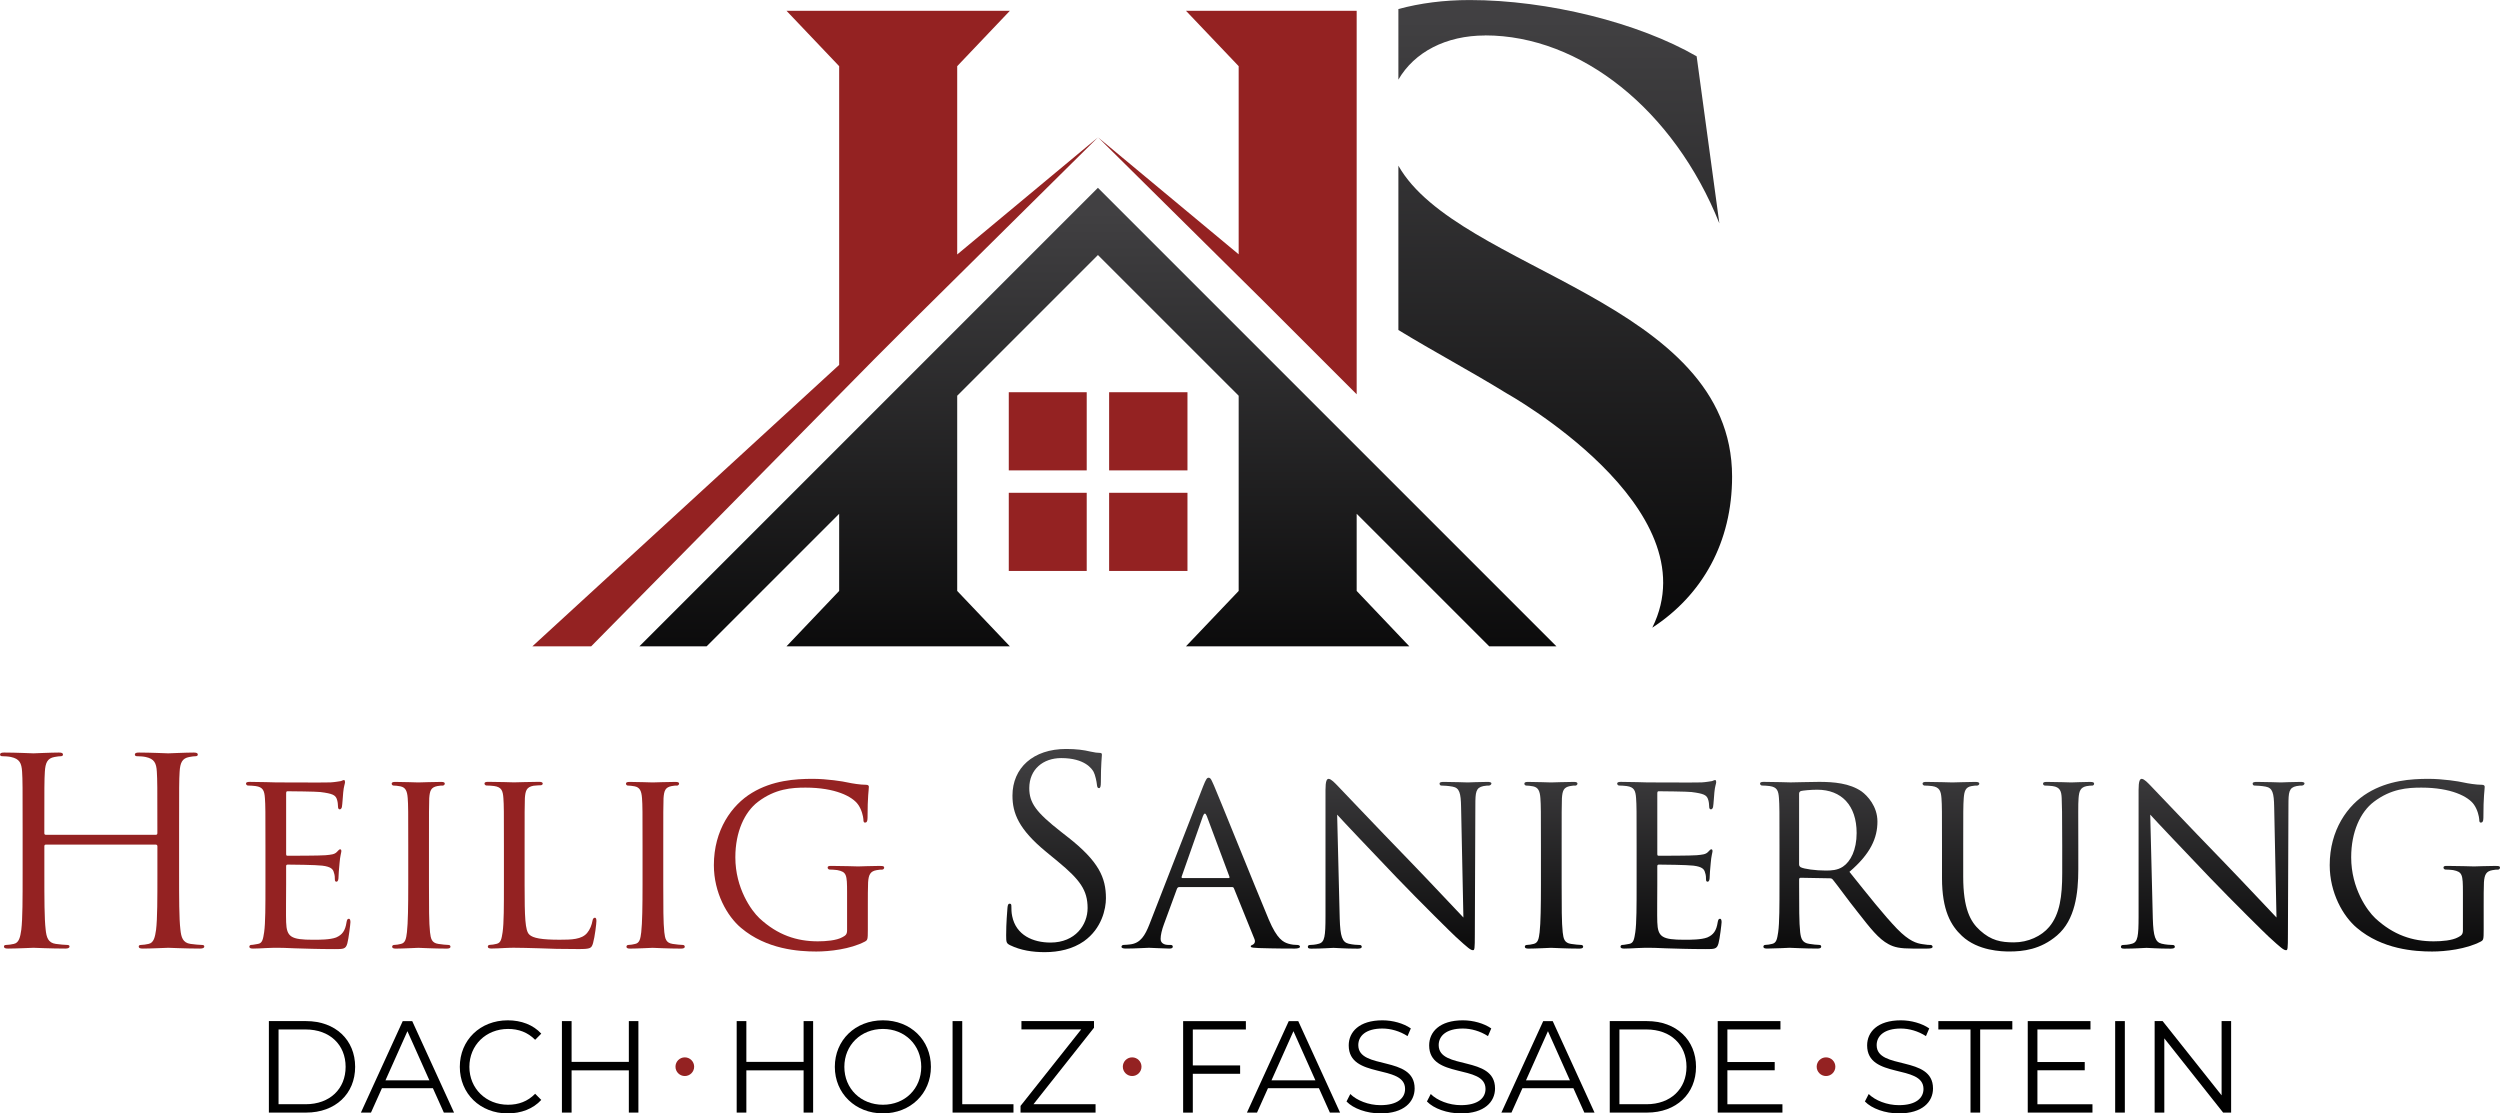
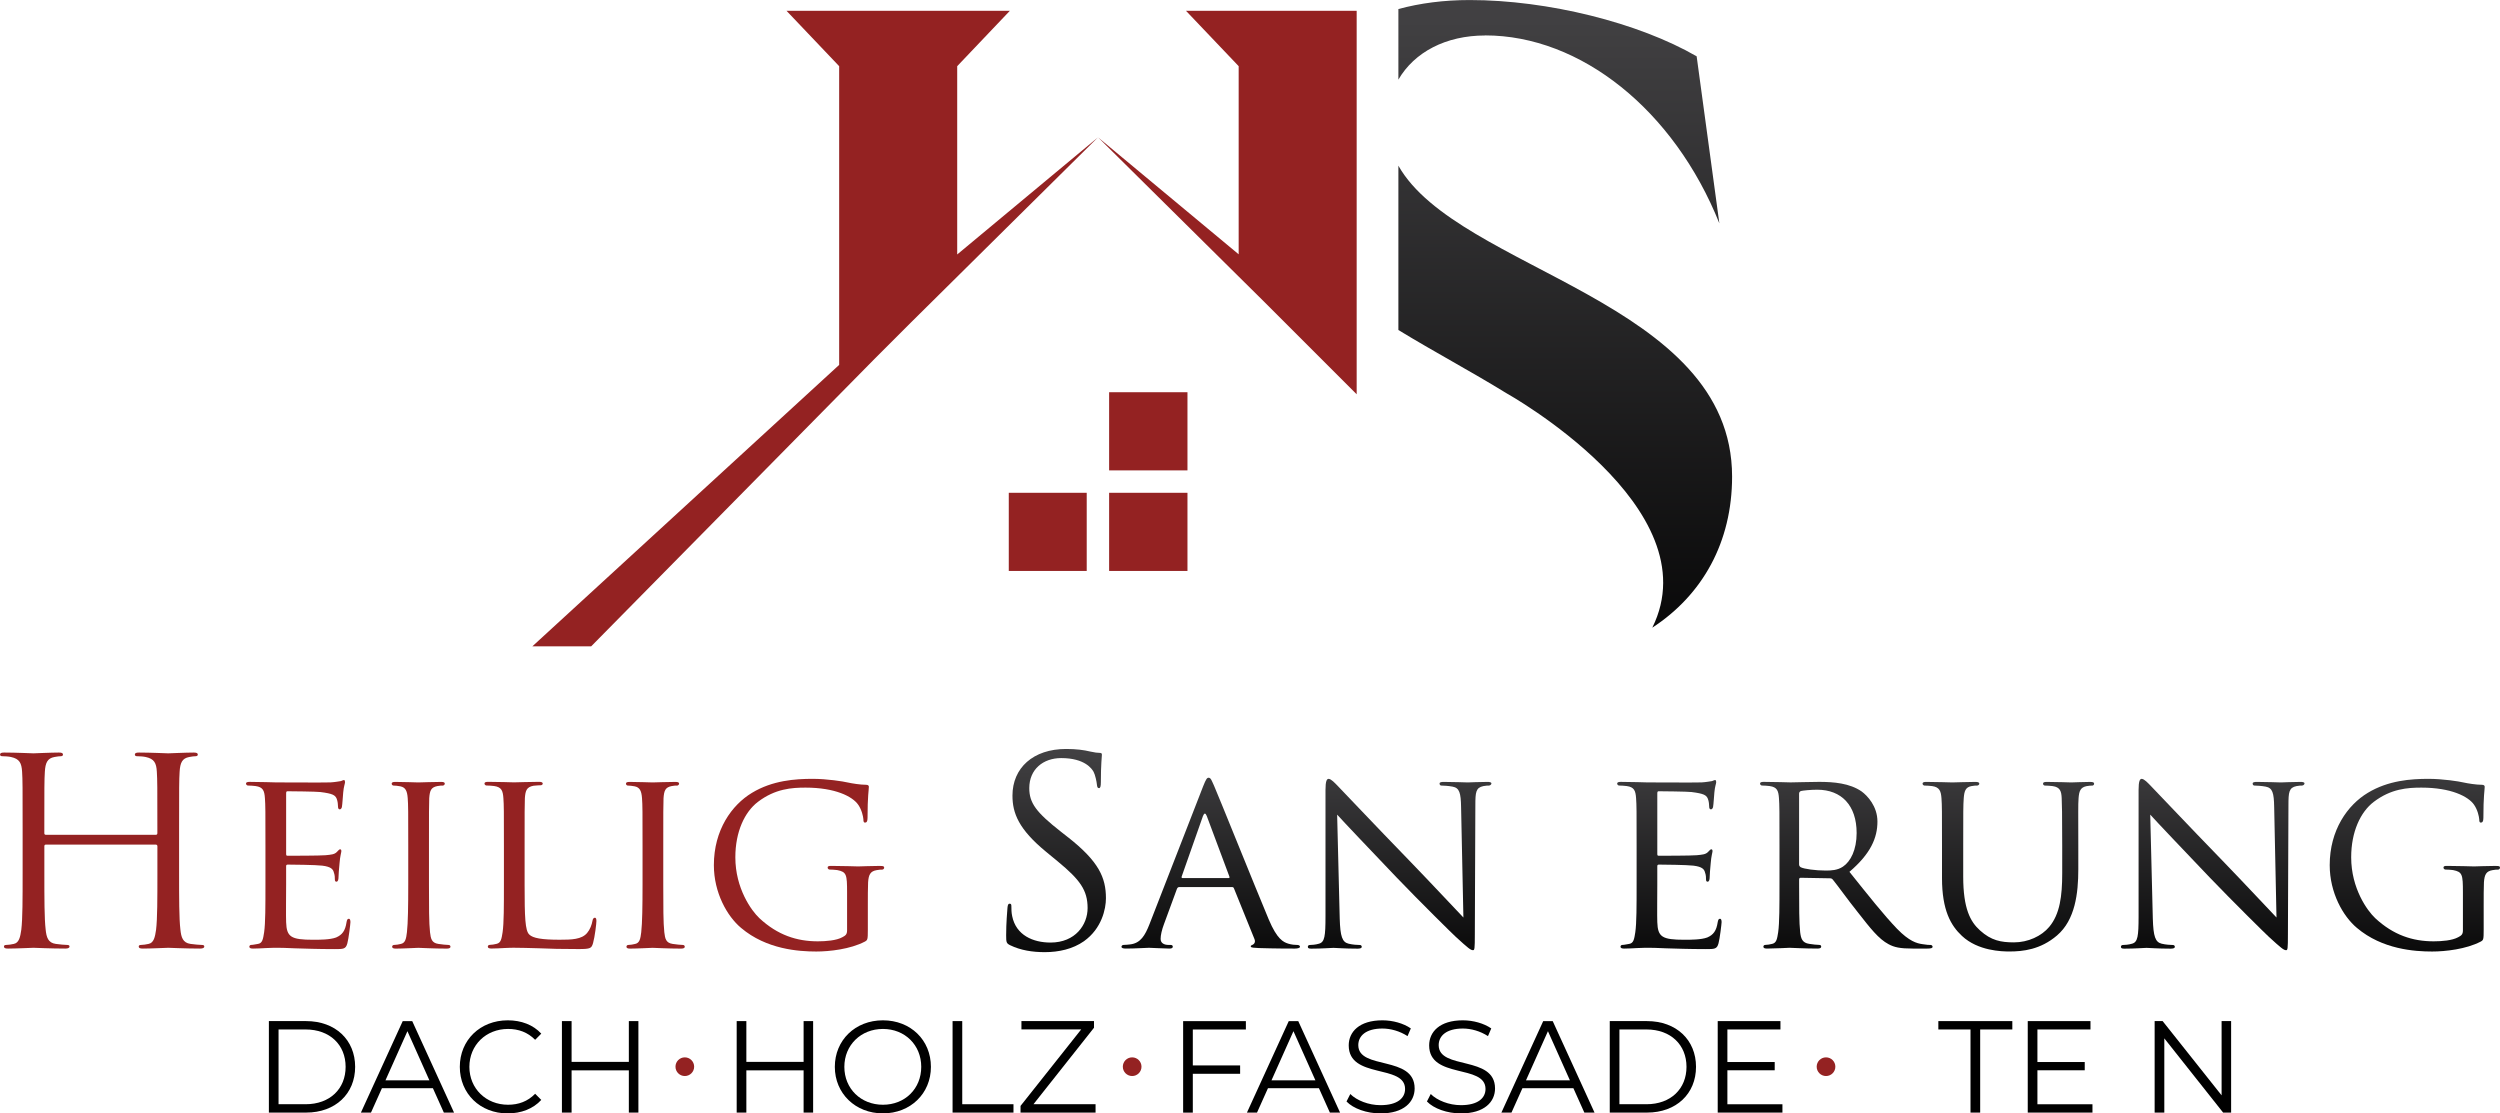
<svg xmlns="http://www.w3.org/2000/svg" xmlns:xlink="http://www.w3.org/1999/xlink" id="Layer_1" data-name="Layer 1" viewBox="0 0 669.45 298.15">
  <defs>
    <style>
      .cls-1 {
        fill: #942222;
      }

      .cls-2 {
        fill: url(#linear-gradient-8);
      }

      .cls-3 {
        fill: url(#linear-gradient-7);
      }

      .cls-4 {
        fill: url(#linear-gradient-5);
      }

      .cls-5 {
        fill: url(#linear-gradient-6);
      }

      .cls-6 {
        fill: url(#linear-gradient-9);
      }

      .cls-7 {
        fill: url(#linear-gradient-4);
      }

      .cls-8 {
        fill: url(#linear-gradient-3);
      }

      .cls-9 {
        fill: url(#linear-gradient-2);
      }

      .cls-10 {
        fill: url(#linear-gradient);
      }

      .cls-11 {
        fill: url(#linear-gradient-10);
      }

      .cls-12 {
        fill: url(#linear-gradient-11);
      }

      .cls-13 {
        fill: url(#linear-gradient-12);
      }
    </style>
    <linearGradient id="linear-gradient" x1="294" y1="56.64" x2="294" y2="198.15" gradientUnits="userSpaceOnUse">
      <stop offset="0" stop-color="#414042" />
      <stop offset="1" stop-color="#000" />
    </linearGradient>
    <linearGradient id="linear-gradient-2" x1="282.8" y1="201.64" x2="282.8" y2="265.15" xlink:href="#linear-gradient" />
    <linearGradient id="linear-gradient-3" x1="324.24" y1="201.64" x2="324.24" y2="265.15" xlink:href="#linear-gradient" />
    <linearGradient id="linear-gradient-4" x1="374.8" y1="201.64" x2="374.8" y2="265.15" xlink:href="#linear-gradient" />
    <linearGradient id="linear-gradient-5" x1="416.07" y1="201.64" x2="416.07" y2="265.15" xlink:href="#linear-gradient" />
    <linearGradient id="linear-gradient-6" x1="447.02" y1="201.64" x2="447.02" y2="265.15" xlink:href="#linear-gradient" />
    <linearGradient id="linear-gradient-7" x1="494.4" y1="201.64" x2="494.4" y2="265.15" xlink:href="#linear-gradient" />
    <linearGradient id="linear-gradient-8" x1="537.78" y1="201.64" x2="537.78" y2="265.15" xlink:href="#linear-gradient" />
    <linearGradient id="linear-gradient-9" x1="592.54" y1="201.64" x2="592.54" y2="265.15" xlink:href="#linear-gradient" />
    <linearGradient id="linear-gradient-10" x1="646.64" y1="201.64" x2="646.64" y2="265.15" xlink:href="#linear-gradient" />
    <linearGradient id="linear-gradient-11" x1="417.43" y1="5.14" x2="417.43" y2="195.64" xlink:href="#linear-gradient" />
    <linearGradient id="linear-gradient-12" x1="419.14" y1="5.14" x2="419.14" y2="195.64" xlink:href="#linear-gradient" />
  </defs>
  <g>
    <polygon class="cls-1" points="142.56 173.07 158.31 173.07 234.16 96.13 243.91 86.38 294 36.79 256.32 68.14 256.32 59.29 256.32 17.72 270.42 2.89 210.61 2.89 224.71 17.72 224.71 97.71 142.56 173.07" />
-     <polygon class="cls-10" points="224.71 158.24 210.61 173.07 270.42 173.07 256.32 158.24 256.32 128.96 256.32 105.97 294 68.29 331.69 105.97 331.69 128.96 331.69 158.24 317.58 173.07 377.39 173.07 363.29 158.24 363.29 137.58 398.78 173.07 416.78 173.07 294 50.29 171.22 173.07 189.22 173.07 224.71 137.58 224.71 158.24" />
-     <rect class="cls-1" x="270.13" y="105.03" width="20.87" height="20.93" />
    <rect class="cls-1" x="297" y="105.03" width="20.98" height="20.93" />
    <rect class="cls-1" x="270.13" y="131.96" width="20.87" height="20.93" />
    <rect class="cls-1" x="297" y="131.96" width="20.98" height="20.93" />
    <path class="cls-1" d="M54.14,253.04c-.62,0-2.15-.14-3.12-.28-2.08-.28-2.5-1.8-2.71-3.82-.35-2.92-.35-8.4-.35-15.06v-12.22c0-10.83,0-12.77.14-14.99.14-2.43.69-3.61,2.57-3.96.83-.14,1.25-.21,1.74-.21.28,0,.56-.14.56-.42,0-.42-.35-.56-1.11-.56-2.08,0-6.46.21-6.8.21s-4.72-.21-7.84-.21c-.76,0-1.11.14-1.11.56,0,.28.28.42.55.42.62,0,1.8.07,2.36.21,2.29.49,2.85,1.6,2.98,3.96.14,2.22.14,4.17.14,14.99v1.46c0,.35-.21.42-.42.42H12.29c-.21,0-.42-.07-.42-.42v-1.46c0-10.83,0-12.77.14-14.99.14-2.43.69-3.61,2.57-3.96.83-.14,1.25-.21,1.73-.21.28,0,.56-.14.56-.42,0-.42-.35-.56-1.11-.56-2.08,0-6.46.21-6.8.21s-4.72-.21-7.84-.21c-.76,0-1.11.14-1.11.56,0,.28.28.42.56.42.62,0,1.8.07,2.36.21,2.29.49,2.85,1.6,2.99,3.96.14,2.22.14,4.17.14,14.99v12.22c0,6.66,0,12.15-.35,15.06-.28,2.01-.62,3.54-2.01,3.82-.62.14-1.46.28-2.08.28-.42,0-.56.21-.56.42,0,.42.35.55,1.11.55,2.08,0,6.46-.21,6.8-.21s4.72.21,8.54.21c.76,0,1.11-.21,1.11-.55,0-.21-.14-.42-.56-.42-.62,0-2.15-.14-3.12-.28-2.08-.28-2.5-1.8-2.71-3.82-.35-2.92-.35-8.4-.35-15.06v-7.29c0-.35.21-.42.42-.42h29.43c.21,0,.42.14.42.42v7.29c0,6.66,0,12.15-.35,15.06-.28,2.01-.62,3.54-2.01,3.82-.62.14-1.46.28-2.08.28-.42,0-.56.21-.56.42,0,.42.35.55,1.11.55,2.08,0,6.46-.21,6.8-.21s4.72.21,8.54.21c.76,0,1.11-.21,1.11-.55,0-.21-.14-.42-.56-.42Z" />
    <path class="cls-1" d="M93.42,246.03c-.35,0-.49.21-.62.9-.35,2.36-1.18,3.4-2.78,4.1-1.6.62-4.51.62-6.11.62-6.04,0-7.15-.76-7.29-4.72-.07-1.18,0-8.05,0-10.06v-4.93c0-.21.07-.42.42-.42,1.04,0,7.57.07,9.23.28,2.36.28,2.92.97,3.12,1.8.28.76.28,1.39.28,1.94,0,.35.14.56.42.56.42,0,.55-.62.55-1.11,0-.42.14-2.64.28-3.82.14-1.94.49-2.92.49-3.26s-.14-.49-.35-.49-.49.35-.9.76c-.62.62-1.53.69-2.99.83-1.39.14-9.44.14-10.2.14-.35,0-.35-.21-.35-.62v-16.03c0-.42.07-.62.35-.62.69,0,7.77.07,8.82.21,3.33.42,3.96.83,4.37,1.8.28.69.35,1.67.35,2.08,0,.49.14.76.49.76.28,0,.49-.35.55-.62.14-.69.28-3.33.35-3.89.14-1.67.49-2.36.49-2.78,0-.28-.07-.56-.28-.56-.28,0-.56.21-.83.28-.49.07-1.6.28-2.78.35-1.39.07-14.16,0-14.58,0-.35,0-4.3-.14-7.08-.14-.69,0-.97.14-.97.49,0,.21.28.49.49.49.55,0,1.6.07,2.08.14,2.01.28,2.36,1.25,2.5,3.26.14,1.87.14,3.54.14,12.7v10.41c0,5.69,0,10.34-.35,12.77-.28,1.74-.42,2.92-1.6,3.12-.56.07-1.32.28-1.87.28-.35,0-.49.28-.49.49,0,.35.35.49.97.49.97,0,2.36-.07,3.54-.14,1.32-.07,2.5-.07,2.64-.07.9,0,2.5,0,5.07.14,2.5.07,6.04.21,10.62.21,2.36,0,2.98,0,3.4-1.53.35-1.25.83-5.28.83-5.69s-.07-.9-.42-.9Z" />
    <path class="cls-1" d="M120.15,253.04c-.55,0-1.87-.14-2.78-.28-1.8-.28-2.01-1.39-2.22-3.12-.28-2.43-.28-7.08-.28-12.77v-10.41c0-9.16,0-10.83.07-12.7.14-2.08.49-2.92,2.15-3.26.69-.14,1.11-.14,1.53-.14.21,0,.49-.28.49-.49,0-.35-.28-.49-.97-.49-1.87,0-5.83.14-6.11.14-.35,0-4.17-.14-6.18-.14-.69,0-.97.14-.97.49,0,.21.21.49.49.49.42,0,1.18.07,1.87.21,1.32.28,1.8,1.18,1.94,3.19.14,1.87.14,3.54.14,12.7v10.41c0,5.69-.07,10.34-.35,12.77-.21,1.74-.42,2.85-1.6,3.12-.56.14-1.32.28-1.87.28-.35,0-.49.28-.49.49,0,.35.35.49.97.49,1.87,0,5.69-.21,6.04-.21.28,0,4.23.21,7.64.21.69,0,.97-.21.97-.49,0-.21-.14-.49-.49-.49Z" />
    <path class="cls-1" d="M159.29,245.75c-.35,0-.56.35-.62.76-.21,1.18-.69,2.43-1.46,3.33-1.46,1.73-4.16,1.8-7.36,1.8-4.79,0-7.15-.42-8.12-1.39-1.11-1.04-1.25-4.58-1.25-13.26v-10.55c0-9.16,0-10.83.07-12.7.14-2.08.49-2.98,2.29-3.33.69-.07,1.6-.14,2.01-.14.21,0,.49-.21.49-.42,0-.35-.35-.49-.97-.49-1.87,0-6.46.14-6.73.14-.35,0-4.17-.14-6.94-.14-.69,0-.97.14-.97.49,0,.21.28.49.49.49.55,0,1.6.07,2.08.14,2.01.28,2.36,1.25,2.5,3.26.14,1.87.14,3.54.14,12.7v10.41c0,5.69,0,10.34-.35,12.77-.28,1.74-.42,2.85-1.6,3.12-.56.14-1.32.28-1.87.28-.35,0-.49.28-.49.49,0,.35.35.49.97.49.97,0,2.29-.07,3.54-.14,1.18-.07,2.22-.07,2.5-.07,1.8,0,3.89.07,6.66.14,2.85.14,6.25.21,10.62.21,3.26,0,3.47-.21,3.89-1.6.49-1.74.9-5.28.9-5.9s-.14-.9-.42-.9Z" />
    <path class="cls-1" d="M182.89,253.04c-.55,0-1.87-.14-2.78-.28-1.8-.28-2.01-1.39-2.22-3.12-.28-2.43-.28-7.08-.28-12.77v-10.41c0-9.16,0-10.83.07-12.7.14-2.08.49-2.92,2.15-3.26.69-.14,1.11-.14,1.53-.14.21,0,.49-.28.49-.49,0-.35-.28-.49-.97-.49-1.87,0-5.83.14-6.11.14-.35,0-4.17-.14-6.18-.14-.69,0-.97.14-.97.49,0,.21.21.49.49.49.42,0,1.18.07,1.87.21,1.32.28,1.8,1.18,1.94,3.19.14,1.87.14,3.54.14,12.7v10.41c0,5.69-.07,10.34-.35,12.77-.21,1.74-.42,2.85-1.6,3.12-.56.14-1.32.28-1.87.28-.35,0-.49.28-.49.49,0,.35.35.49.97.49,1.87,0,5.69-.21,6.04-.21.28,0,4.23.21,7.64.21.69,0,.97-.21.97-.49,0-.21-.14-.49-.49-.49Z" />
    <path class="cls-1" d="M235.78,231.87c-1.88,0-5.69.14-5.97.14-.35,0-4.44-.14-7.22-.14-.69,0-.97.07-.97.49,0,.21.28.49.49.49.56,0,1.6.07,2.08.14,2.5.49,2.64,1.18,2.64,5.97v10.2c0,1.11-.49,1.39-1.25,1.8-1.6.9-4.44,1.11-6.59,1.11-5.62,0-10.76-1.67-15.62-6.18-2.15-2.01-6.46-7.98-6.46-16.31,0-6.87,2.5-12.15,6.04-14.85,4.65-3.54,9.09-3.82,12.77-3.82,7.91,0,12.56,2.36,14.09,4.58.97,1.39,1.32,3.12,1.39,3.89,0,.56.07.9.42.9.42,0,.69-.28.69-1.25,0-5.9.35-7.5.35-8.33,0-.28-.14-.55-.76-.55-1.53,0-3.68-.35-4.93-.62-1.18-.28-5.48-.97-9.37-.97-4.65,0-10.76.42-16.24,3.75-5.41,3.26-10.2,9.93-10.2,19.37,0,7.36,3.54,13.67,7.29,16.8,6.8,5.76,15.48,6.32,20.13,6.32,3.54,0,9.09-.62,12.98-2.64.76-.42.83-.49.83-3.19v-6.59c0-2.5,0-4.23.07-6.11.14-2.08.62-2.98,2.29-3.26.69-.14,1.11-.14,1.53-.14.21,0,.49-.28.49-.49,0-.42-.28-.49-.97-.49Z" />
    <path class="cls-9" d="M286.03,224.24l-1.94-1.53c-6.66-5.21-8.47-7.71-8.47-11.66,0-5.07,3.75-8.05,8.54-8.05,6.39,0,8.26,2.92,8.68,3.68.42.76.83,2.64.9,3.47.07.55.14.9.56.9.35,0,.49-.49.49-1.6,0-4.72.28-7.01.28-7.36s-.14-.49-.69-.49-1.11-.07-2.43-.35c-1.74-.42-3.75-.69-6.46-.69-8.82,0-14.37,5.07-14.37,12.49,0,4.72,1.67,9.02,9.02,15.06l3.12,2.57c5.97,4.93,7.98,7.71,7.98,12.49,0,4.44-3.26,9.23-9.93,9.23-4.65,0-9.23-1.94-10.27-7.08-.21-.97-.21-1.94-.21-2.57,0-.56-.07-.76-.49-.76-.35,0-.49.35-.56,1.11-.07,1.11-.35,3.89-.35,7.36,0,1.87.07,2.15,1.04,2.64,2.85,1.39,6.04,1.87,9.3,1.87,3.75,0,7.5-.83,10.48-2.92,4.79-3.4,5.9-8.68,5.9-11.52,0-5.55-1.94-9.86-10.13-16.31Z" />
    <path class="cls-8" d="M347.39,253.04c-.62,0-1.53-.07-2.43-.35-1.32-.42-2.98-1.18-5.21-6.46-3.75-8.95-13.54-33.32-14.65-35.82-.62-1.32-.83-2.15-1.46-2.15-.42,0-.69.35-1.46,2.29l-14.37,36.93c-1.18,2.98-2.36,5.07-5.14,5.41-.49.07-1.39.14-1.8.14-.28,0-.56.21-.56.49,0,.35.42.49,1.18.49,2.5,0,5.55-.21,6.18-.21.69,0,4.03.21,5.48.21.56,0,.9-.14.9-.49,0-.28-.14-.49-.62-.49h-.56c-1.04,0-2.08-.42-2.08-1.6,0-1.04.35-2.5.9-3.96l3.47-9.44c.14-.35.35-.49.62-.49h14.09c.35,0,.42.07.56.35l5.48,13.54c.42.97-.21,1.46-.56,1.6-.28.14-.42.14-.42.42,0,.35.97.35,2.15.42,4.23.14,8.75.14,9.65.14.69,0,1.39-.14,1.39-.49s-.42-.49-.76-.49ZM329,235.13h-12.36c-.21,0-.28-.14-.21-.42l5.69-16.17c.35-.9.69-.9,1.04,0l6.04,16.17c.07.28.07.42-.21.42Z" />
    <path class="cls-7" d="M398.27,209.38c-2.5,0-4.51.14-5.21.14s-3.61-.14-6.39-.14c-.69,0-1.18.07-1.18.42,0,.21.07.56.49.56.49,0,1.87.07,2.98.28,1.87.35,2.22,1.67,2.29,5.48l.62,29.57c-1.87-1.94-8.4-8.95-14.44-15.2-9.44-9.72-18.33-19.16-19.3-20.13-.62-.62-1.67-1.8-2.36-1.8-.49,0-.83.62-.83,2.98v33.8c0,5.34-.21,6.94-1.74,7.36-.9.28-2.01.35-2.5.35-.28,0-.49.21-.49.49,0,.42.35.49.97.49,2.78,0,5.34-.21,5.9-.21s2.98.21,6.46.21c.69,0,1.11-.14,1.11-.49,0-.28-.21-.49-.49-.49-.56,0-1.94-.07-3.05-.35-1.67-.42-2.22-1.87-2.36-6.73l-.69-27.83c1.87,2.08,8.75,9.3,15.83,16.73,6.46,6.73,15.27,15.41,15.9,15.96,3.4,3.12,4.03,3.61,4.65,3.61.42,0,.49-.35.49-4.23l.14-34.57c0-3.54.14-4.72,2.15-5.14.69-.14,1.18-.14,1.46-.14.42,0,.69-.35.69-.56,0-.35-.49-.42-1.11-.42Z" />
-     <path class="cls-4" d="M423.46,253.04c-.55,0-1.87-.14-2.78-.28-1.8-.28-2.01-1.39-2.22-3.12-.28-2.43-.28-7.08-.28-12.77v-10.41c0-9.16,0-10.83.07-12.7.14-2.08.49-2.92,2.15-3.26.69-.14,1.11-.14,1.53-.14.21,0,.49-.28.49-.49,0-.35-.28-.49-.97-.49-1.87,0-5.83.14-6.11.14-.35,0-4.17-.14-6.18-.14-.69,0-.97.14-.97.49,0,.21.21.49.49.49.42,0,1.18.07,1.87.21,1.32.28,1.8,1.18,1.94,3.19.14,1.87.14,3.54.14,12.7v10.41c0,5.69-.07,10.34-.35,12.77-.21,1.74-.42,2.85-1.6,3.12-.56.14-1.32.28-1.87.28-.35,0-.49.28-.49.49,0,.35.35.49.97.49,1.87,0,5.69-.21,6.04-.21.28,0,4.23.21,7.64.21.69,0,.97-.21.97-.49,0-.21-.14-.49-.49-.49Z" />
    <path class="cls-5" d="M460.59,246.03c-.35,0-.49.21-.62.9-.35,2.36-1.18,3.4-2.78,4.1-1.6.62-4.51.62-6.11.62-6.04,0-7.15-.76-7.29-4.72-.07-1.18,0-8.05,0-10.06v-4.93c0-.21.07-.42.42-.42,1.04,0,7.57.07,9.23.28,2.36.28,2.92.97,3.12,1.8.28.76.28,1.39.28,1.94,0,.35.14.56.42.56.42,0,.55-.62.55-1.11,0-.42.14-2.64.28-3.82.14-1.94.49-2.92.49-3.26s-.14-.49-.35-.49-.49.35-.9.76c-.62.62-1.53.69-2.99.83-1.39.14-9.44.14-10.2.14-.35,0-.35-.21-.35-.62v-16.03c0-.42.07-.62.35-.62.69,0,7.77.07,8.82.21,3.33.42,3.96.83,4.37,1.8.28.69.35,1.67.35,2.08,0,.49.14.76.49.76.28,0,.49-.35.55-.62.14-.69.28-3.33.35-3.89.14-1.67.49-2.36.49-2.78,0-.28-.07-.56-.28-.56-.28,0-.56.21-.83.28-.49.07-1.6.28-2.78.35-1.39.07-14.16,0-14.58,0-.35,0-4.3-.14-7.08-.14-.69,0-.97.14-.97.49,0,.21.28.49.49.49.55,0,1.6.07,2.08.14,2.01.28,2.36,1.25,2.5,3.26.14,1.87.14,3.54.14,12.7v10.41c0,5.69,0,10.34-.35,12.77-.28,1.74-.42,2.92-1.6,3.12-.56.07-1.32.28-1.87.28-.35,0-.49.28-.49.49,0,.35.35.49.97.49.97,0,2.36-.07,3.54-.14,1.32-.07,2.5-.07,2.64-.07.9,0,2.5,0,5.07.14,2.5.07,6.04.21,10.62.21,2.36,0,2.98,0,3.4-1.53.35-1.25.83-5.28.83-5.69s-.07-.9-.42-.9Z" />
    <path class="cls-3" d="M516.96,253.04c-.35,0-.97,0-2.15-.21-1.53-.21-3.54-.76-6.8-4.1-3.54-3.68-7.77-9.02-12.77-15.27,5.69-4.86,7.5-9.09,7.5-13.47,0-4.1-2.71-6.94-4.23-8.05-3.19-2.22-7.5-2.57-11.38-2.57-1.87,0-7.01.14-7.64.14-.35,0-4.44-.14-7.22-.14-.69,0-.97.14-.97.49,0,.21.28.49.49.49.55,0,1.6.07,2.08.14,2.01.28,2.36,1.25,2.5,3.26.14,1.87.14,3.54.14,12.7v10.41c0,5.69,0,10.34-.35,12.77-.28,1.74-.42,2.85-1.6,3.12-.56.14-1.32.28-1.87.28-.35,0-.49.28-.49.49,0,.35.35.49.97.49,1.87,0,5.97-.21,6.04-.21.28,0,4.17.21,7.5.21.69,0,.97-.21.97-.49,0-.21-.07-.49-.49-.49-.55,0-1.87-.14-2.71-.28-1.87-.28-2.22-1.39-2.43-3.12-.28-2.43-.28-7.01-.28-12.7v-1.39c0-.35.14-.49.42-.49l7.77.14c.42,0,.56.07.83.35,1.32,1.6,4.03,5.42,6.59,8.61,3.47,4.44,5.69,7.29,8.33,8.68,1.53.83,3.05,1.18,6.52,1.18h3.82c1.11,0,1.46-.14,1.46-.49,0-.21-.21-.49-.55-.49ZM493.49,232.08c-1.46.97-3.12,1.04-4.58,1.04-2.71,0-5.83-.42-6.73-.9-.28-.21-.42-.42-.42-.76v-18.95c0-.35.21-.56.49-.69.62-.14,2.57-.35,4.37-.35,6.52,0,10.55,4.23,10.55,11.59,0,4.51-1.6,7.64-3.68,9.02Z" />
    <path class="cls-2" d="M559.78,209.38c-1.8,0-4.72.14-5.14.14-.35,0-3.89-.14-6.59-.14-.69,0-.97.14-.97.49,0,.21.21.49.49.49.55,0,1.6.07,2.08.14,2.01.28,2.36,1.39,2.43,3.26s.14,3.54.14,12.7v7.43c0,6.04-.62,10.9-3.47,14.3-2.08,2.5-5.69,4.16-9.44,4.16-3.47,0-6.11-.49-9.09-3.19-2.64-2.36-4.51-5.9-4.51-14.44v-8.26c0-9.16,0-10.83.14-12.7.14-1.94.49-2.98,2.08-3.26.76-.14,1.11-.14,1.53-.14.28,0,.56-.28.56-.49,0-.35-.35-.49-1.04-.49-1.8,0-5.62.14-6.18.14s-4.23-.14-7.01-.14c-.69,0-.97.14-.97.49,0,.21.28.49.49.49.56,0,1.6.07,2.08.14,2.01.28,2.36,1.39,2.5,3.26.14,1.87.14,3.54.14,12.7v8.68c0,8.61,2.36,12.7,5.34,15.48,4.3,4.03,10.69,4.17,12.7,4.17,3.61,0,8.33-.49,12.77-4.3,4.86-4.16,5.69-11.31,5.69-17.7v-6.32c0-9.16-.07-10.83.07-12.7.14-1.94.49-2.92,2.15-3.26.76-.14,1.11-.14,1.53-.14.28,0,.49-.28.49-.49,0-.35-.28-.49-.97-.49Z" />
    <path class="cls-6" d="M616,209.38c-2.5,0-4.51.14-5.21.14s-3.61-.14-6.39-.14c-.69,0-1.18.07-1.18.42,0,.21.07.56.49.56.49,0,1.87.07,2.98.28,1.87.35,2.22,1.67,2.29,5.48l.62,29.57c-1.87-1.94-8.4-8.95-14.44-15.2-9.44-9.72-18.33-19.16-19.3-20.13-.62-.62-1.67-1.8-2.36-1.8-.49,0-.83.62-.83,2.98v33.8c0,5.34-.21,6.94-1.74,7.36-.9.28-2.01.35-2.5.35-.28,0-.49.21-.49.49,0,.42.35.49.97.49,2.78,0,5.34-.21,5.9-.21s2.98.21,6.46.21c.69,0,1.11-.14,1.11-.49,0-.28-.21-.49-.49-.49-.56,0-1.94-.07-3.05-.35-1.67-.42-2.22-1.87-2.36-6.73l-.69-27.83c1.87,2.08,8.75,9.3,15.83,16.73,6.46,6.73,15.27,15.41,15.9,15.96,3.4,3.12,4.03,3.61,4.65,3.61.42,0,.49-.35.49-4.23l.14-34.57c0-3.54.14-4.72,2.15-5.14.69-.14,1.18-.14,1.46-.14.42,0,.69-.35.69-.56,0-.35-.49-.42-1.11-.42Z" />
    <path class="cls-11" d="M668.47,231.87c-1.88,0-5.69.14-5.97.14-.35,0-4.44-.14-7.22-.14-.69,0-.97.07-.97.49,0,.21.28.49.49.49.56,0,1.6.07,2.08.14,2.5.49,2.64,1.18,2.64,5.97v10.2c0,1.11-.49,1.39-1.25,1.8-1.6.9-4.44,1.11-6.59,1.11-5.62,0-10.76-1.67-15.62-6.18-2.15-2.01-6.46-7.98-6.46-16.31,0-6.87,2.5-12.15,6.04-14.85,4.65-3.54,9.09-3.82,12.77-3.82,7.91,0,12.56,2.36,14.09,4.58.97,1.39,1.32,3.12,1.39,3.89,0,.56.07.9.42.9.42,0,.69-.28.69-1.25,0-5.9.35-7.5.35-8.33,0-.28-.14-.55-.76-.55-1.53,0-3.68-.35-4.93-.62-1.18-.28-5.48-.97-9.37-.97-4.65,0-10.76.42-16.24,3.75-5.41,3.26-10.2,9.93-10.2,19.37,0,7.36,3.54,13.67,7.29,16.8,6.8,5.76,15.48,6.32,20.13,6.32,3.54,0,9.09-.62,12.98-2.64.76-.42.83-.49.83-3.19v-6.59c0-2.5,0-4.23.07-6.11.14-2.08.62-2.98,2.29-3.26.69-.14,1.11-.14,1.53-.14.21,0,.49-.28.49-.49,0-.42-.28-.49-.97-.49Z" />
    <path class="cls-12" d="M397.69,9.48c25.53,0,50.57,19.94,62.72,50.33l-6.08-44.73c-15.56-9-39.87-15.07-60.78-15.07-6.9,0-13.29.84-19.09,2.41v18.9c4.27-7.36,12.72-11.82,23.23-11.82Z" />
    <path class="cls-13" d="M374.46,44.37v44c9.5,5.8,19.7,11.23,28.84,16.87h0s55.16,30.65,39.15,62.84c13.47-8.78,21.37-22.92,21.37-40.44,0-47.25-73.42-55.08-89.36-83.27Z" />
    <polygon class="cls-1" points="331.69 68.1 294.05 36.79 338.87 81.16 363.29 105.58 363.29 32.14 363.29 17.72 363.29 2.89 317.58 2.89 331.69 17.72 331.69 59.29 331.69 68.1" />
  </g>
  <g>
    <path d="M72,273.43h9.98c7.84,0,13.12,5.04,13.12,12.25s-5.29,12.25-13.12,12.25h-9.98v-24.5ZM81.84,295.69c6.51,0,10.71-4.13,10.71-10.01s-4.2-10.01-10.71-10.01h-7.25v20.02h7.25Z" />
    <path d="M115.93,291.39h-13.65l-2.94,6.55h-2.7l11.2-24.5h2.55l11.2,24.5h-2.73l-2.94-6.55ZM114.98,289.29l-5.88-13.16-5.88,13.16h11.76Z" />
    <path d="M123.13,285.68c0-7.18,5.46-12.46,12.85-12.46,3.57,0,6.79,1.19,8.96,3.57l-1.64,1.65c-2-2.03-4.45-2.91-7.25-2.91-5.92,0-10.36,4.34-10.36,10.15s4.45,10.15,10.36,10.15c2.8,0,5.25-.88,7.25-2.94l1.64,1.65c-2.17,2.38-5.39,3.61-9,3.61-7.35,0-12.81-5.29-12.81-12.46Z" />
    <path d="M170.95,273.43v24.5h-2.56v-11.31h-15.33v11.31h-2.59v-24.5h2.59v10.92h15.33v-10.92h2.56Z" />
    <path d="M217.74,273.43v24.5h-2.55v-11.31h-15.33v11.31h-2.59v-24.5h2.59v10.92h15.33v-10.92h2.55Z" />
    <path d="M223.55,285.68c0-7.14,5.46-12.46,12.88-12.46s12.85,5.29,12.85,12.46-5.49,12.46-12.85,12.46-12.88-5.32-12.88-12.46ZM246.69,285.68c0-5.85-4.38-10.15-10.26-10.15s-10.33,4.31-10.33,10.15,4.41,10.15,10.33,10.15,10.26-4.3,10.26-10.15Z" />
    <path d="M255.08,273.43h2.59v22.26h13.72v2.24h-16.31v-24.5Z" />
    <path d="M293.37,295.69v2.24h-20.09v-1.79l16.24-20.48h-16v-2.24h19.43v1.79l-16.21,20.48h16.62Z" />
    <path d="M319.41,275.67v9.63h12.67v2.24h-12.67v10.4h-2.59v-24.5h16.8v2.24h-14.21Z" />
    <path d="M353.19,291.39h-13.65l-2.94,6.55h-2.7l11.2-24.5h2.55l11.2,24.5h-2.73l-2.94-6.55ZM352.24,289.29l-5.88-13.16-5.88,13.16h11.76Z" />
    <path d="M360.57,294.96l1.01-2c1.75,1.72,4.87,2.98,8.09,2.98,4.59,0,6.58-1.92,6.58-4.34,0-6.72-15.09-2.59-15.09-11.66,0-3.61,2.8-6.72,9.03-6.72,2.77,0,5.64.81,7.6,2.17l-.88,2.06c-2.1-1.36-4.55-2.03-6.72-2.03-4.48,0-6.47,2-6.47,4.45,0,6.72,15.09,2.66,15.09,11.59,0,3.61-2.87,6.69-9.14,6.69-3.68,0-7.28-1.29-9.1-3.19Z" />
    <path d="M382.1,294.96l1.02-2c1.75,1.72,4.87,2.98,8.09,2.98,4.59,0,6.58-1.92,6.58-4.34,0-6.72-15.09-2.59-15.09-11.66,0-3.61,2.8-6.72,9.03-6.72,2.76,0,5.63.81,7.6,2.17l-.88,2.06c-2.1-1.36-4.55-2.03-6.72-2.03-4.48,0-6.48,2-6.48,4.45,0,6.72,15.09,2.66,15.09,11.59,0,3.61-2.87,6.69-9.13,6.69-3.68,0-7.28-1.29-9.1-3.19Z" />
    <path d="M421.33,291.39h-13.65l-2.94,6.55h-2.7l11.2-24.5h2.55l11.2,24.5h-2.73l-2.94-6.55ZM420.39,289.29l-5.88-13.16-5.88,13.16h11.76Z" />
    <path d="M431.06,273.43h9.98c7.84,0,13.12,5.04,13.12,12.25s-5.29,12.25-13.12,12.25h-9.98v-24.5ZM440.9,295.69c6.51,0,10.71-4.13,10.71-10.01s-4.2-10.01-10.71-10.01h-7.25v20.02h7.25Z" />
    <path d="M477.3,295.69v2.24h-17.33v-24.5h16.8v2.24h-14.21v8.72h12.67v2.21h-12.67v9.1h14.74Z" />
-     <path d="M499.38,294.96l1.02-2c1.75,1.72,4.87,2.98,8.09,2.98,4.59,0,6.58-1.92,6.58-4.34,0-6.72-15.09-2.59-15.09-11.66,0-3.61,2.8-6.72,9.03-6.72,2.76,0,5.63.81,7.6,2.17l-.88,2.06c-2.1-1.36-4.55-2.03-6.72-2.03-4.48,0-6.48,2-6.48,4.45,0,6.72,15.09,2.66,15.09,11.59,0,3.61-2.87,6.69-9.13,6.69-3.68,0-7.28-1.29-9.1-3.19Z" />
    <path d="M527.66,275.67h-8.61v-2.24h19.81v2.24h-8.61v22.26h-2.59v-22.26Z" />
    <path d="M560.32,295.69v2.24h-17.33v-24.5h16.8v2.24h-14.21v8.72h12.67v2.21h-12.67v9.1h14.74Z" />
-     <path d="M566.4,273.43h2.59v24.5h-2.59v-24.5Z" />
    <path d="M597.45,273.43v24.5h-2.14l-15.75-19.88v19.88h-2.59v-24.5h2.14l15.79,19.88v-19.88h2.56Z" />
  </g>
  <circle class="cls-1" cx="183.38" cy="285.64" r="2.5" />
  <circle class="cls-1" cx="303.17" cy="285.64" r="2.5" />
  <circle class="cls-1" cx="488.97" cy="285.64" r="2.5" />
</svg>